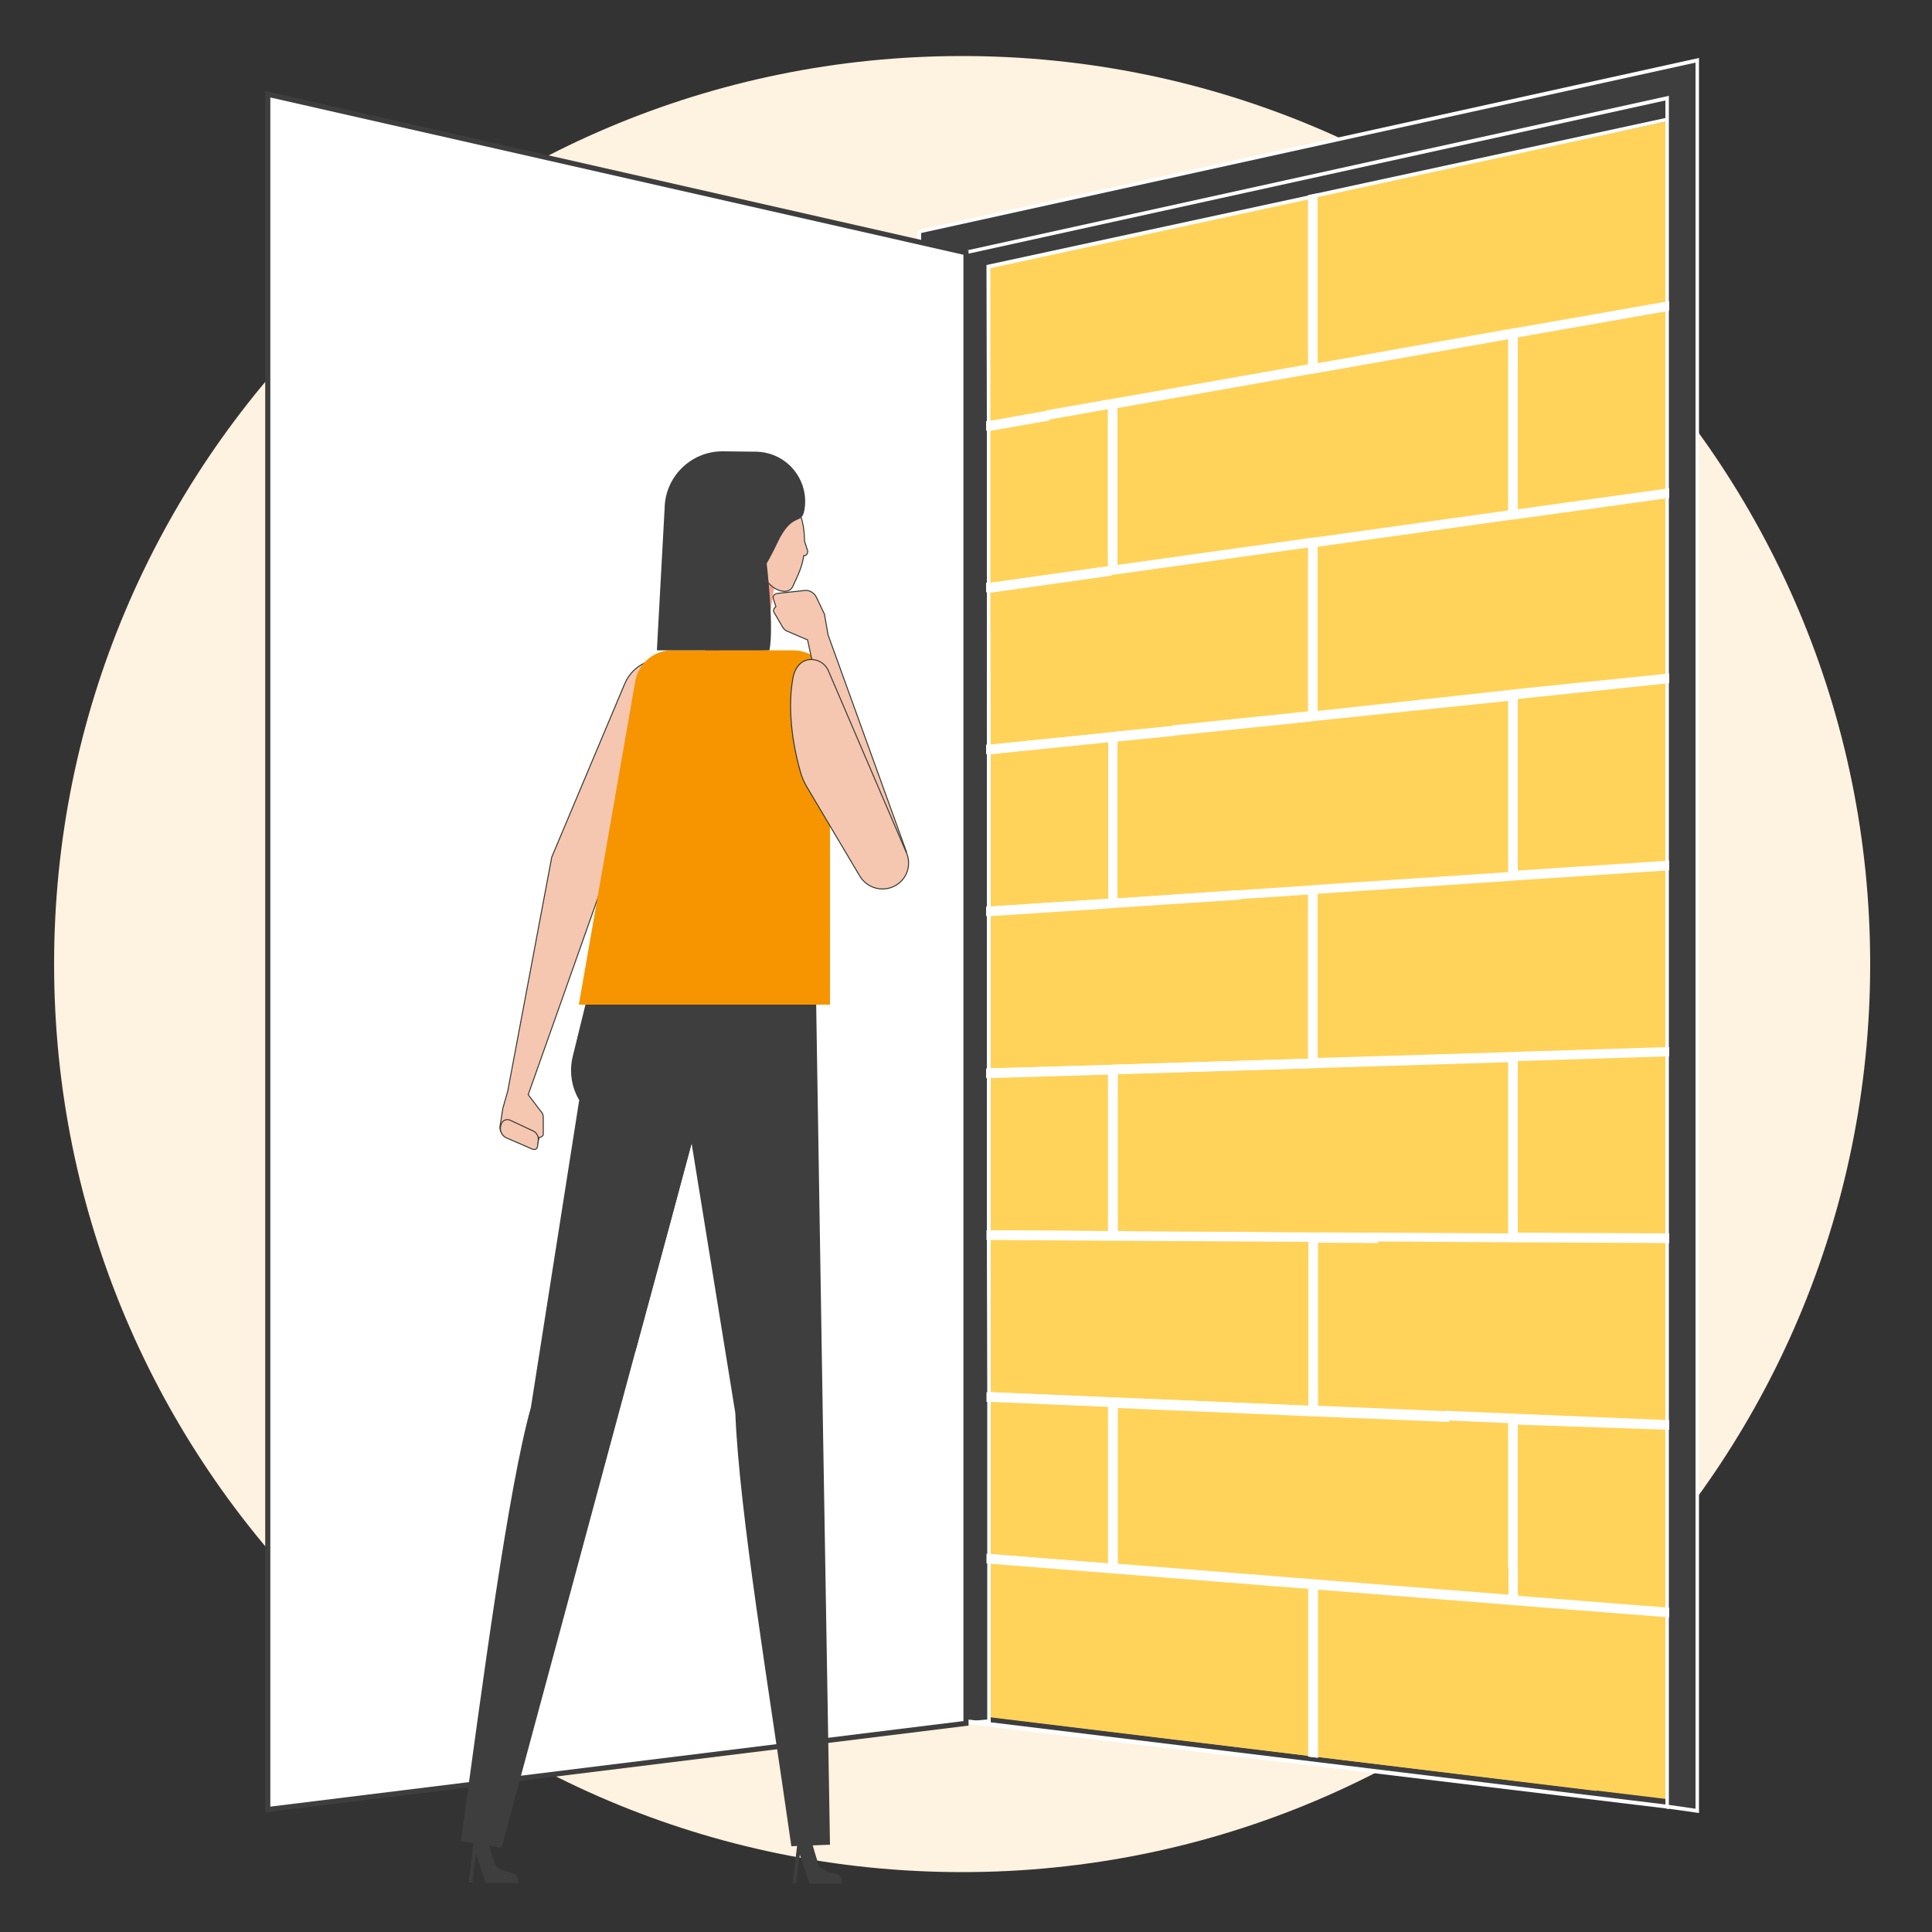
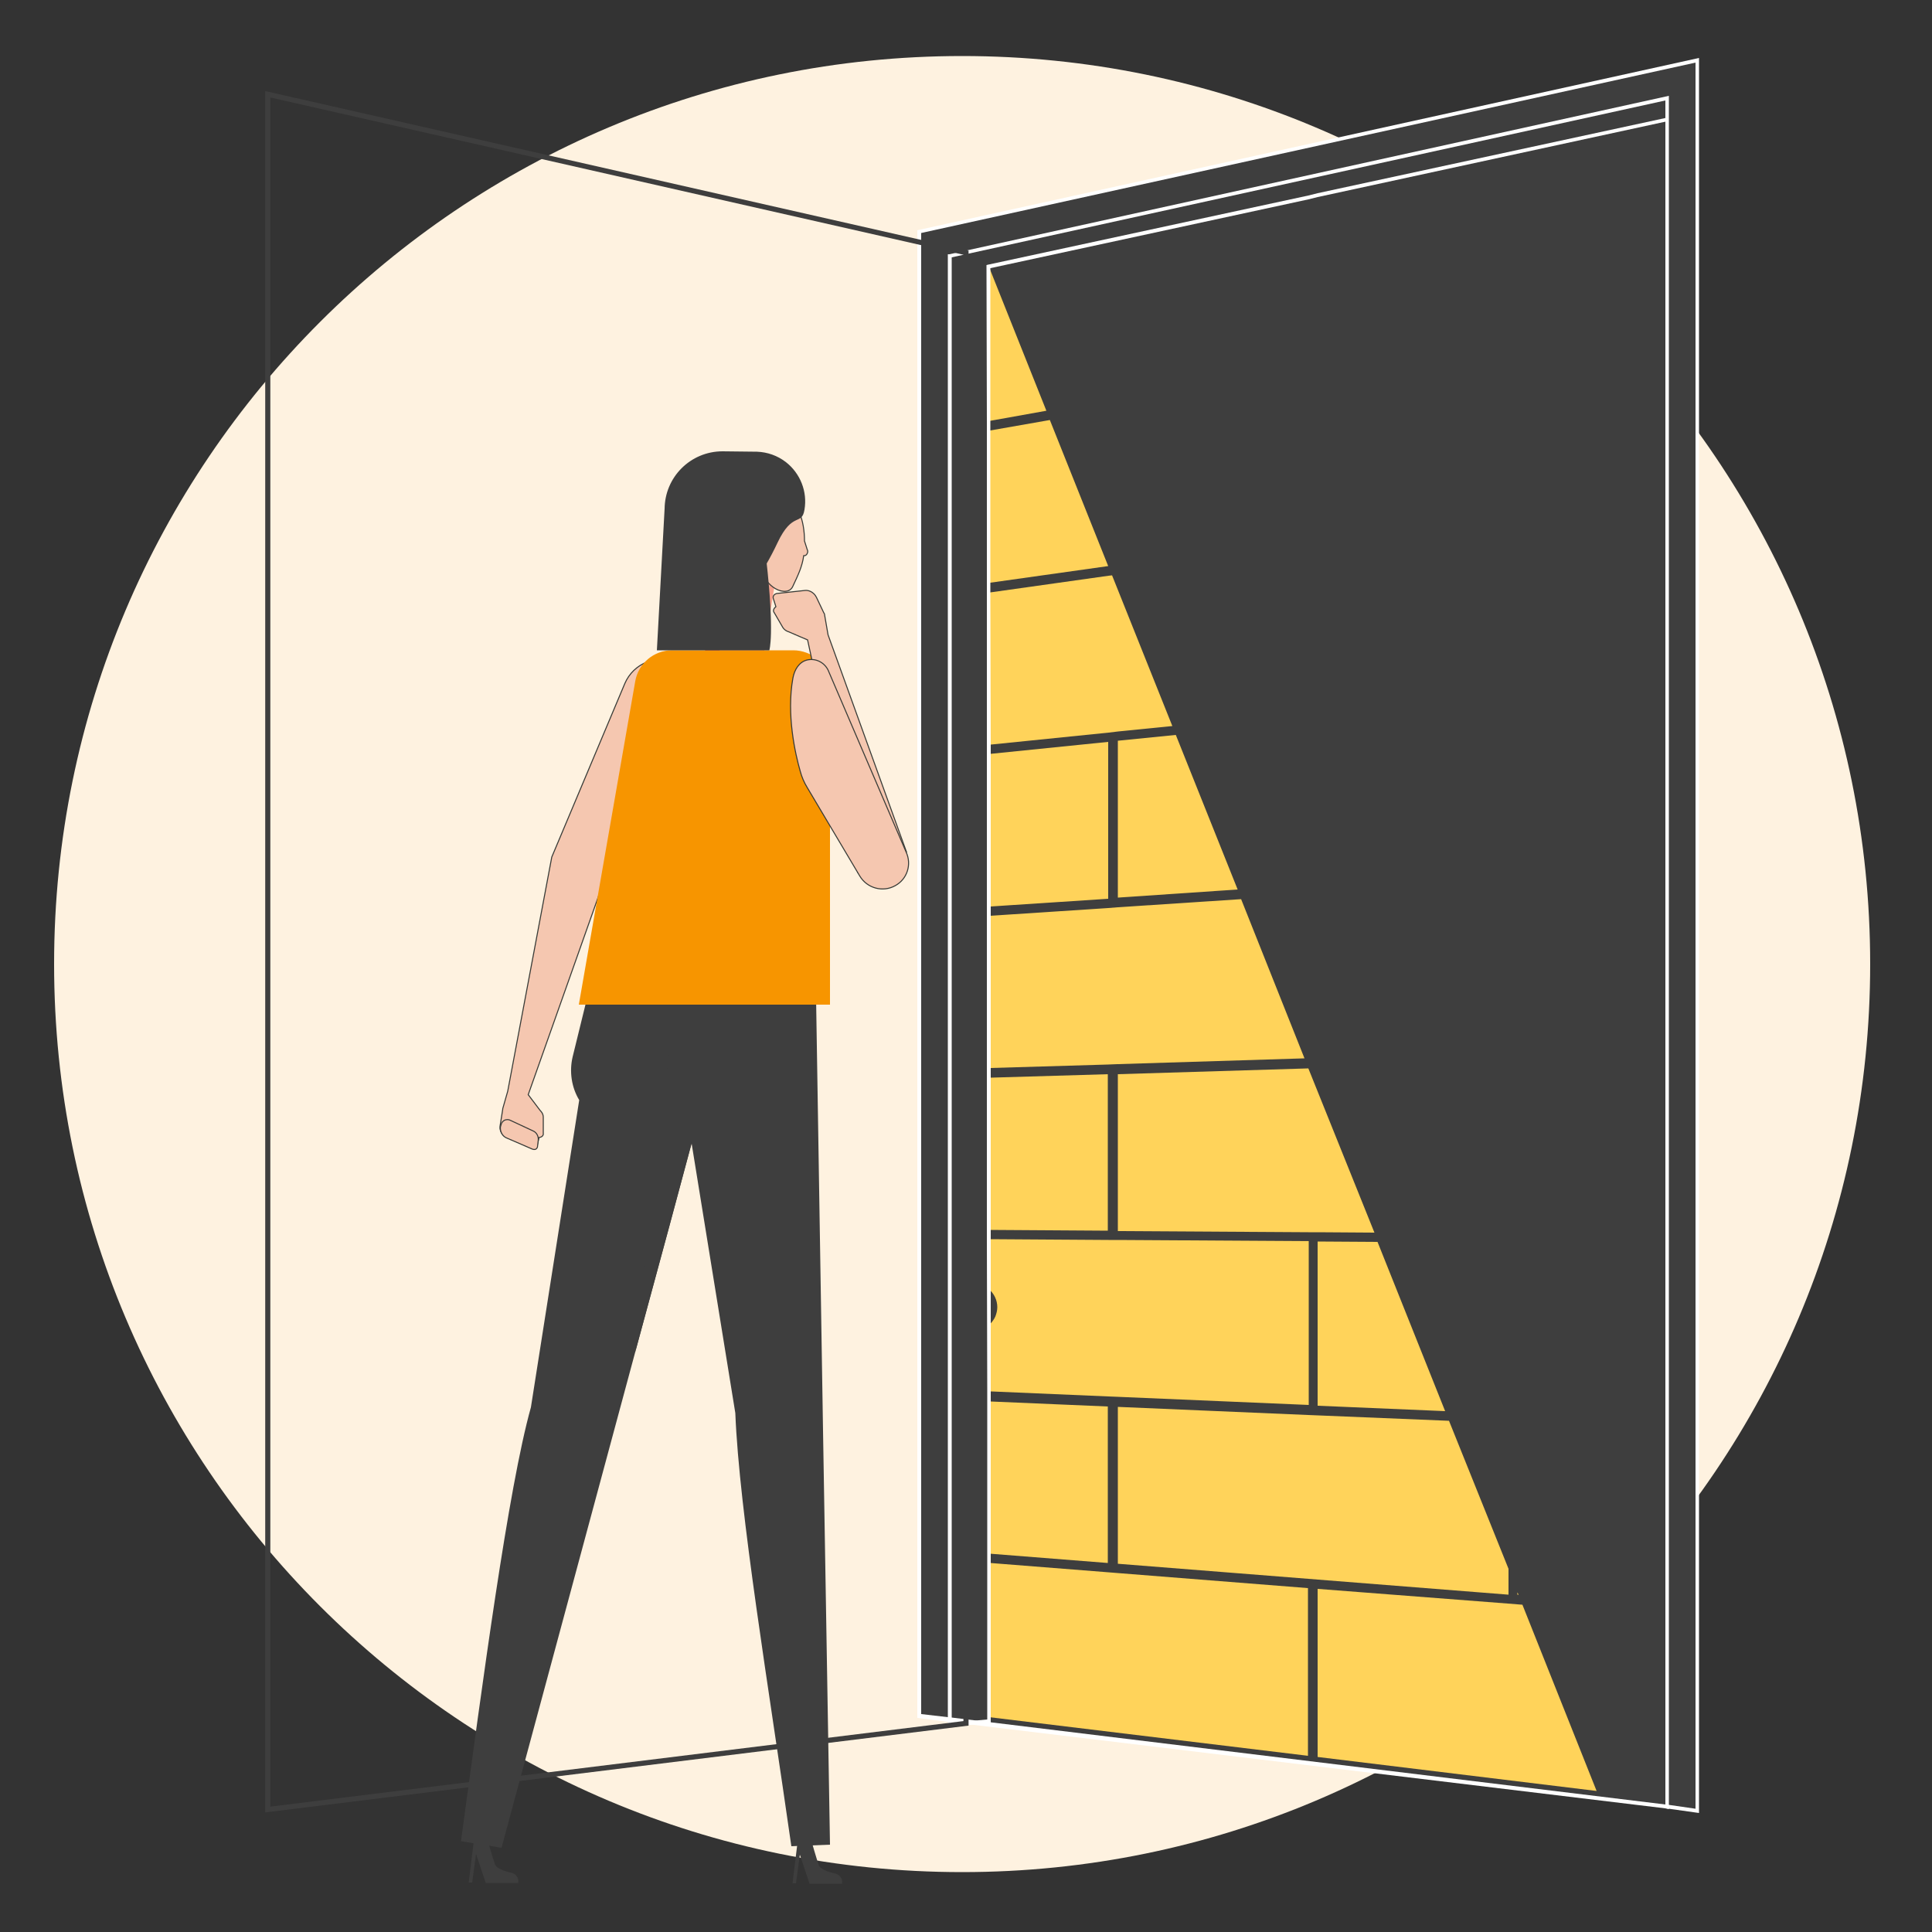
<svg xmlns="http://www.w3.org/2000/svg" version="1.1" id="Layer_1" x="0px" y="0px" viewBox="0 0 500 500" style="enable-background:new 0 0 500 500;" xml:space="preserve">
  <rect x="0" y="0" width="500" height="500" fill="#333333" stroke="none" />
  <style type="text/css">
	.st0{fill:#FEF2E0;}
	.st1{fill:#3E3E3E;}
	.st2{fill:#FFFFFF;}
	.st3{fill:#FFD35A;}
	.st4{fill:#E39CE0;}
	.st5{fill:none;stroke:#3E3E3E;stroke-width:1.323;stroke-miterlimit:10;}
	.st6{fill:#F5C7B0;}
	.st7{fill:none;stroke:#373A36;stroke-width:0.264;stroke-miterlimit:10;}
	.st8{fill:#E8A180;}
	.st9{fill:#F7A38F;}
	.st10{fill:#DE5469;}
	.st11{fill:#F79500;}
</style>
  <path class="st0" d="M249,484.5c129.8,0,235-105.2,235-235s-105.2-235-235-235S14,119.7,14,249.5S119.2,484.5,249,484.5" />
  <polygon class="st1" points="238,444.1 238,59.9 439.3,15.6 439.3,468.7 431.4,467.6 " />
  <path class="st2" d="M438.8,468.1l-6.9-1l-0.4-0.1H431l-184.7-22.5l-1-0.1l-6.9-0.8V60.3l200.4-44.1V468.1z M237.8,59.5l-0.4,0.1  v385l7.8,1l1,0.1L431,468h0.4l0.5,0.1l7.8,1.1V15L237.8,59.5z" />
-   <polygon class="st3" points="431.4,31.4 431.4,465.6 413.2,463.4 341,454.7 338.6,454.4 256,444.3 255.8,201 255.6,68.7 255.7,68.7   255.8,68.7 " />
-   <path class="st2" d="M390.3,132.1L341,139l-2.5,0.3l-49.3,6.9v-40.6l49.3-8.7l2.5-0.4l49.3-8.7V132.1z M390.3,181.4v44.3L341,229  l-2.5,0.2l-49.3,3.3v-40.6l49.3-5.1l2.5-0.3L390.3,181.4z M390.3,274.9v44.3l-49.3-0.3h-2.5l-49.3-0.3V278l49.3-1.5l2.5-0.1  L390.3,274.9z M390.3,368.3v44.2l-49.3-3.9l-2.5-0.2l-49.3-3.9v-40.6l49.3,2.1l2.5,0.1L390.3,368.3z M431,80.6l1-0.2v-2.5l-1,0.2  l-38.2,6.7l-2.5,0.4L341,94V50l-2.5,0.5v43.8l-49.3,8.7l-2.5,0.4l-30.5,5.4l-1,0.2v2.5l1-0.2l30.5-5.4v40.5l-30.5,4.3l0,0l-1,0.1  v2.5l1-0.1l30.5-4.3l2.5-0.3l49.3-6.9v42.4l-49.3,5.1l-2.5,0.3l-30.5,3.1l-1,0.1v2.5l1-0.1l30.5-3.1v40.5l-30.5,2l-1,0.1v2.5l1-0.1  l30.5-2l2.5-0.2l49.3-3.3V274l-49.3,1.5l-2.5,0.1l-30.5,0.9h-1v2.5h1l30.5-0.9v40.5l-30.4-0.2h-1v2.5h1l30.4,0.2h2.5l49.3,0.3v42.4  l-49.3-2.1l-2.5-0.1l-30.4-1.3h-1v2.5h1l30.4,1.3v40.5l-30.4-2.4l-1-0.1v2.5l1,0.1l30.4,2.4l2.5,0.2l49.3,3.9v43.4l2.5,0.3v-43.5  l49.3,3.9l2.5,0.2l38.2,3l1,0.1v-2.5l-1-0.1l-38.2-3v-44.3L431,370h1v-2.5h-1l-38.2-1.6l-2.5-0.1l-49.3-2.1v-42.5l49.3,0.3h2.5  l38.2,0.2h1v-2.5h-1l-38.2-0.2v-44.4l38.2-1.2h1V271h-1l-38.2,1.2l-2.5,0.1l-49.3,1.5v-42.5l49.3-3.3l2.5-0.2l38.2-2.5l1-0.1v-2.5  l-1,0.1l-38.2,2.5v-44.4l38.2-4l1-0.1v-2.5l-1,0.1l-38.2,3.9l-2.5,0.3L341,184v-42.5l49.3-6.9l2.5-0.3L431,129l1-0.1v-2.5l-1,0.1  l-38.2,5.3V87.3L431,80.6z" />
  <polygon class="st2" points="431.9,24.8 431.9,468.2 431.4,468.1 431,468 431,26 246.3,66.6 246.3,446.6 245.3,446.6 245.3,65.8   245.7,65.8 " />
  <polygon class="st4" points="255.7,68.7 255.8,68.7 255.7,68.5 " />
  <g>
    <path class="st3" d="M255.8,68.7L255.8,68.7L255.8,68.7l-0.1,40.3l0.6-0.1l14.5-2.6L255.8,68.7z M271.7,108.7l-15.4,2.7l-0.6,0.1   v39.4l0.6-0.1l0,0l30.5-4.3L271.7,108.7z M287.8,148.9l-0.9,0.1l-30.5,4.3l-0.6,0.1v39.4l0.6-0.1l30.5-3.1l2.5-0.3l14-1.4   L287.8,148.9z M304.3,190.2l-15,1.5v40.6l31-2.1L304.3,190.2z M286.8,192l-30.5,3.1l-0.6,0.1v5.7v33.7h0.6l30.5-2V192z    M321.2,232.7l-31.9,2.1l-2.5,0.2l-30.5,2h-0.6v39.4h0.5l30.5-0.9l2.5-0.1l48.4-1.5L321.2,232.7z M338.6,276.5L338.6,276.5   l-49.3,1.5v40.6l49.3,0.3h2.5l14.6,0.1L338.6,276.5z M286.8,278l-30.5,0.9h-0.5v39.4h0.5l30.4,0.2V278H286.8z M255.9,320.8v12.8   c1.4,1.2,2.2,2.9,2.2,4.7c0,0.8-0.2,1.6-0.5,2.4c-0.4,0.9-1,1.6-1.6,2.2v17.2h0.5l30.4,1.3l2.5,0.1l49.3,2.1v-42.4l-49.3-0.3h-2.5   l-30.4-0.2L255.9,320.8z M341,321.3v42.5l33,1.4l-17.5-43.8L341,321.3z M255.9,362.7v39.4h0.4l30.4,2.4V364l-30.4-1.3H255.9z    M289.3,364.1v40.6l49.3,3.9l2.5,0.2l49.3,3.9V406L375,367.7l-34-1.4l-2.5-0.1L289.3,364.1z M256,404.5v39.9l82.5,10V411l-49.3-3.9   l-2.5-0.2l-30.4-2.4H256z M341,411.2v43.5l72.2,8.8L394,415.3l-1.3-0.1l-2.5-0.2L341,411.2z M392.7,412.1v0.6h0.3L392.7,412.1z" />
  </g>
-   <path class="st2" d="M270.8,106.4l-14.5,2.6l-0.6,0.1v2.5l0.6-0.1l15.4-2.7L270.8,106.4z M286.8,146.6l-30.5,4.3l0,0l-0.6,0.1v2.5  l0.6-0.1l30.5-4.3l0.9-0.1L286.8,146.6z M303.3,187.9l-14,1.4l-2.5,0.3l-30.5,3.1l-0.6,0.1v2.5l0.6-0.1l30.5-3.1v40.5l-30.5,2h-0.6  v2.5h0.6l30.5-2l2.5-0.2l31.9-2.1l-1-2.4l-31,2.1v-40.6l15-1.5L303.3,187.9z M337.7,274l-48.4,1.5l-2.5,0.1l-30.5,0.9h-0.5v2.5h0.5  l30.5-0.9v40.5l-30.4-0.2h-0.5v2.5h0.5l30.4,0.2h2.5l49.3,0.3v42.4l-49.3-2.1l-2.5-0.1l-30.4-1.3h-0.5v2.5h0.5l30.4,1.3v40.5  l-30.4-2.4H256v2.5h0.4l30.4,2.4l2.5,0.2l49.3,3.9v43.4l2.5,0.3v-43.5l49.3,3.9l2.5,0.2l1.3,0.1l-1-2.5h-0.3v-0.6l-2.5-6.1v6.6  l-49.3-3.9l-2.5-0.2l-49.3-3.9v-40.6l49.3,2.1l2.5,0.1l34,1.4l-1-2.5l-33-1.4v-42.5l15.6,0.1l-1-2.5l-14.6-0.1h-2.5l-49.3-0.3V278  l49.3-1.5h0.1L337.7,274z" />
  <polygon class="st2" points="431.4,31.4 341,51 338.6,51.6 256.3,69.4 256.3,108.9 256.3,111.4 256.3,150.8 256.3,153.3   256.4,192.7 256.4,195.2 256.4,234.6 256.4,237.1 256.4,276.5 256.4,279 256.4,318.4 256.4,320.8 256.4,360.2 256.4,362.7   256.4,402.1 256.4,404.5 256.4,445.9 250,446.5 250,445.5 255.5,445 255.5,404.5 255.5,402 255.5,362.6 255.5,360.2 255.4,320.8   255.4,318.4 255.4,279 255.4,276.5 255.4,237.1 255.4,234.7 255.4,195.3 255.4,192.8 255.4,153.4 255.4,151 255.4,111.6   255.4,109.1 255.3,68.6 255.7,68.5 338.6,50.6 341,50 431.2,30.5 " />
-   <polygon class="st2" points="69.3,468.3 250,446 250,65.4 69.3,24.4 " />
  <g>
    <polygon class="st5" points="69.3,468.3 250,446 250,65.4 69.3,24.4  " />
  </g>
  <path class="st1" d="M69.8,25l179.7,40.8v379.8L69.8,467.8V25z M68.8,468.9l181.3-22.4l0.4-0.1V65L69.4,23.9l-0.6-0.1V468.9z" />
  <g>
    <path class="st6" d="M181.5,177.7c-0.9-2.7-3.3-4.9-5.9-6.1c-2.5-1.2-5.4-1.3-8.1-0.3c-2.6,1-4.7,3-5.8,5.6l-18.9,44.9l-11.4,60.6   l-1.2,4.2c-0.1,0.2-0.1,0.4-0.1,0.5l-0.7,4.4c0,0.2,0,0.4,0,0.5c0.2,1.8,1.6,2.3,1.6,2.3l6.7,2.9c1.1,0.3,1.3-0.6,1.3-0.6l0.5-2.2   c1.3-0.2,1.1-1.1,1.1-1.1v-4.2c0-1-0.8-1.7-0.8-1.7c-1-1.3-2.4-3.2-3.1-4.1l19.8-55.9l24.3-40.7   C182.2,184.3,182.4,180.4,181.5,177.7" />
    <path class="st7" d="M181.5,177.7c-0.9-2.7-3.3-4.9-5.9-6.1c-2.5-1.2-5.4-1.3-8.1-0.3c-2.6,1-4.7,3-5.8,5.6l-18.9,44.9l-11.4,60.6   l-1.2,4.2c-0.1,0.2-0.1,0.4-0.1,0.5l-0.7,4.4c0,0.2,0,0.4,0,0.5c0.2,1.8,1.6,2.3,1.6,2.3l6.7,2.9c1.1,0.3,1.3-0.6,1.3-0.6l0.5-2.2   c1.3-0.2,1.1-1.1,1.1-1.1v-4.2c0-1-0.8-1.7-0.8-1.7c-1-1.3-2.4-3.2-3.1-4.1l19.8-55.9l24.3-40.7   C182.2,184.3,182.4,180.4,181.5,177.7" />
  </g>
  <path class="st8" d="M246.8,342.7l-1,2.3L246.8,342.7z" />
  <polygon class="st9" points="200.8,149.3 195.9,180.6 181.1,177.1 181.9,171.9 183.7,161.1 185.4,151.4 187,141.8 " />
  <g>
    <path class="st10" d="M198.3,154.5c0,0-2,4.5-11.2,5.8l-1.3,11.8l-3.9-0.2l1.8-10.7l1.7-9.7L198.3,154.5z" />
    <path class="st1" d="M187.9,255.1l2.3-0.6l-8.4,31l-1.5,5.5l-7.2,26.8l-8.7,32.1l-34.6,128.3l-10.5-1.7   c5.6-41.1,12.2-91.2,18.1-112.3l12.5-79.5c-2-3.3-2.6-7.4-1.7-11.2l6.7-27.3l0,0c0,0,0-0.1,0.1-0.1c1.8-0.7,22.6-1.9,35.2-2.5   L187.9,255.1z" />
  </g>
  <polygon class="st1" points="181.8,285.5 181.4,286.9 180.6,291 180.3,291 173.1,317.8 164.4,349.9 173.1,273.1 " />
  <g>
    <path class="st1" d="M211.1,252.2c0,0-36.2,0.7-36.2,0.8l-1.8,18.6c-0.7,4.5-0.2,8.6,2.2,12.1c0.3,0.4,0.6,0.8,0.9,1.1   c0.4,0.5,0.8,0.9,1.2,1.3l12.9,79.6c1,25.5,8.7,71.4,14.5,112.1l10-0.4L213,370.3L211.1,252.2z" />
  </g>
  <polygon class="st1" points="172.8,264.8 186.9,259.8 172.5,259.8 " />
  <g>
    <path class="st6" d="M195,135c0.4-0.7,1.1-1,1.7-0.9c0.6,0.1,1.2,0.6,1.5,1.4c0,0.1,0.1,0.2,0.1,0.3c0.2,0.2,0.4,0.5,0.6,0.9   c0.1,0.3,0.2,0.8,0.3,1.3h0.6c0,0-0.3-8.2,3.9-10.6c0,0,1.1,1,2.1,3.1c0.5,0.9,0.9,1.8,1,1.9c1,2.4,1.4,5,1.4,7.6l0.7,2.2   c0.1,0.2,0.2,0.5,0.1,0.8c-0.1,0.4-0.4,0.8-0.8,0.8c-0.1,0-0.2,0-0.2,0c-0.4,2.9-1.5,5.1-2.8,7.9c-0.3,0.7-0.9,1.2-1.7,1.3   c-0.5,0.1-1,0-1.5-0.1c-1.8-0.5-3.5-2-4.5-4.1c-1-1.4-1.5-3.2-1.5-5.1c0-0.5-0.1-1.1-0.4-1.5C195,141,193.3,137.5,195,135" />
    <path class="st7" d="M195,135c0.4-0.7,1.1-1,1.7-0.9c0.6,0.1,1.2,0.6,1.5,1.4c0,0.1,0.1,0.2,0.1,0.3c0.2,0.2,0.4,0.5,0.6,0.9   c0.1,0.3,0.2,0.8,0.3,1.3h0.6c0,0-0.3-8.2,3.9-10.6c0,0,1.1,1,2.1,3.1c0.5,0.9,0.9,1.8,1,1.9c1,2.4,1.4,5,1.4,7.6l0.7,2.2   c0.1,0.2,0.2,0.5,0.1,0.8c-0.1,0.4-0.4,0.8-0.8,0.8c-0.1,0-0.2,0-0.2,0c-0.4,2.9-1.5,5.1-2.8,7.9c-0.3,0.7-0.9,1.2-1.7,1.3   c-0.5,0.1-1,0-1.5-0.1c-1.8-0.5-3.5-2-4.5-4.1c-1-1.4-1.5-3.2-1.5-5.1c0-0.5-0.1-1.1-0.4-1.5C195,141,193.3,137.5,195,135z" />
    <path class="st11" d="M214.8,175.9V260h-65l14.6-83.7c0.8-4.6,4.8-8,9.5-8h31.5C209.6,168.3,214.7,171.7,214.8,175.9" />
    <path class="st1" d="M180.4,145.3c-5-2.4-8.4-7.6-8.4-13.5c0-8.3,6.7-15,15-15l8.9,0.1c2.7,0.1,5.3,1,7.5,2.7   c3.7,2.9,5.6,7.6,4.8,12.3c-0.7,4.3-3.1,0.3-7,8.6c-3.5,7.4-9.3,17.1-17.3,18.2L180.4,145.3z" />
    <path class="st1" d="M206.5,476l-1.4,11.4h0.9l1-7.4l2.5,7.5h8.4c0.2-1-0.3-1.7-0.7-2.1c-0.2-0.2-0.6-0.4-0.9-0.5   c-1-0.2-3.9-0.9-4.4-2.2c-0.4-1-2-6.6-2-6.6L206.5,476z" />
    <path class="st1" d="M122.7,475.8l-1.4,11.4h0.9l1-7.4l2.5,7.5h8.4c0.2-1-0.3-1.7-0.7-2.1c-0.2-0.2-0.6-0.4-0.9-0.5   c-1-0.2-3.9-0.9-4.4-2.2c-0.4-1-2-6.6-2-6.6L122.7,475.8z" />
  </g>
  <polygon class="st11" points="214.8,205.8 214.8,244.6 206.6,195.8 " />
  <g>
    <path class="st6" d="M234.6,220.5l-20.3-56.2l-0.9-5.2c0-0.2-0.1-0.4-0.2-0.5l-1.9-4c-0.1-0.2-0.2-0.3-0.3-0.5   c-1.1-1.5-2.6-1.3-2.6-1.3l-7.4,0.8c-1.1,0.3-0.9,1.2-0.9,1.2l0.7,2.2c-1.1,0.9-0.4,1.6-0.4,1.6l2.2,3.8c0.6,0.9,1.5,1.1,1.5,1.1   c2,0.9,4,1.7,4.9,2.1l13,60.2L234.6,220.5z" />
    <path class="st7" d="M234.6,220.5l-20.3-56.2l-0.9-5.2c0-0.2-0.1-0.4-0.2-0.5l-1.9-4c-0.1-0.2-0.2-0.3-0.3-0.5   c-1.1-1.5-2.6-1.3-2.6-1.3l-7.4,0.8c-1.1,0.3-0.9,1.2-0.9,1.2l0.7,2.2c-1.1,0.9-0.4,1.6-0.4,1.6l2.2,3.8c0.6,0.9,1.5,1.1,1.5,1.1   c2,0.9,4,1.7,4.9,2.1l13,60.2L234.6,220.5z" />
    <path class="st6" d="M138,292.7c0.9,0.4,1.4,1.4,1.3,2.4l-0.2,1.7c0,0-0.2,1-1.3,0.6l-6.7-2.9c0,0-1.4-0.5-1.6-2.3   c0-0.2,0-0.4,0-0.5l0.2-0.7c0.1-0.5,0.5-0.9,0.9-1.1c0.5-0.2,1-0.2,1.4,0L138,292.7z" />
    <path class="st7" d="M138,292.7c0.9,0.4,1.4,1.4,1.3,2.4l-0.2,1.7c0,0-0.2,1-1.3,0.6l-6.7-2.9c0,0-1.4-0.5-1.6-2.3   c0-0.2,0-0.4,0-0.5l0.2-0.7c0.1-0.5,0.5-0.9,0.9-1.1c0.5-0.2,1-0.2,1.4,0L138,292.7z" />
    <path class="st1" d="M172,131.6l-2,36.7h24.3h4.8c0,0,1.4-4.1-0.8-23.6l2.5-8.4L172,131.6z" />
    <path class="st6" d="M231.7,229.2c-3.2,1.8-7.3,0.7-9.2-2.5l-13.6-22.9c-0.8-1.3-1.4-2.7-1.8-4.2c-1.3-4.5-3.6-14.7-1.9-24.1   c0.4-2.2,1.6-4.2,3.7-4.7c2.2-0.5,4.4,0.6,5.4,2.6l20.2,47.1C236,223.7,234.8,227.5,231.7,229.2" />
    <path class="st7" d="M231.7,229.2c-3.2,1.8-7.3,0.7-9.2-2.5l-13.6-22.9c-0.8-1.3-1.4-2.7-1.8-4.2c-1.3-4.5-3.6-14.7-1.9-24.1   c0.4-2.2,1.6-4.2,3.7-4.7c2.2-0.5,4.4,0.6,5.4,2.6l20.2,47.1C236,223.7,234.8,227.5,231.7,229.2z" />
  </g>
</svg>